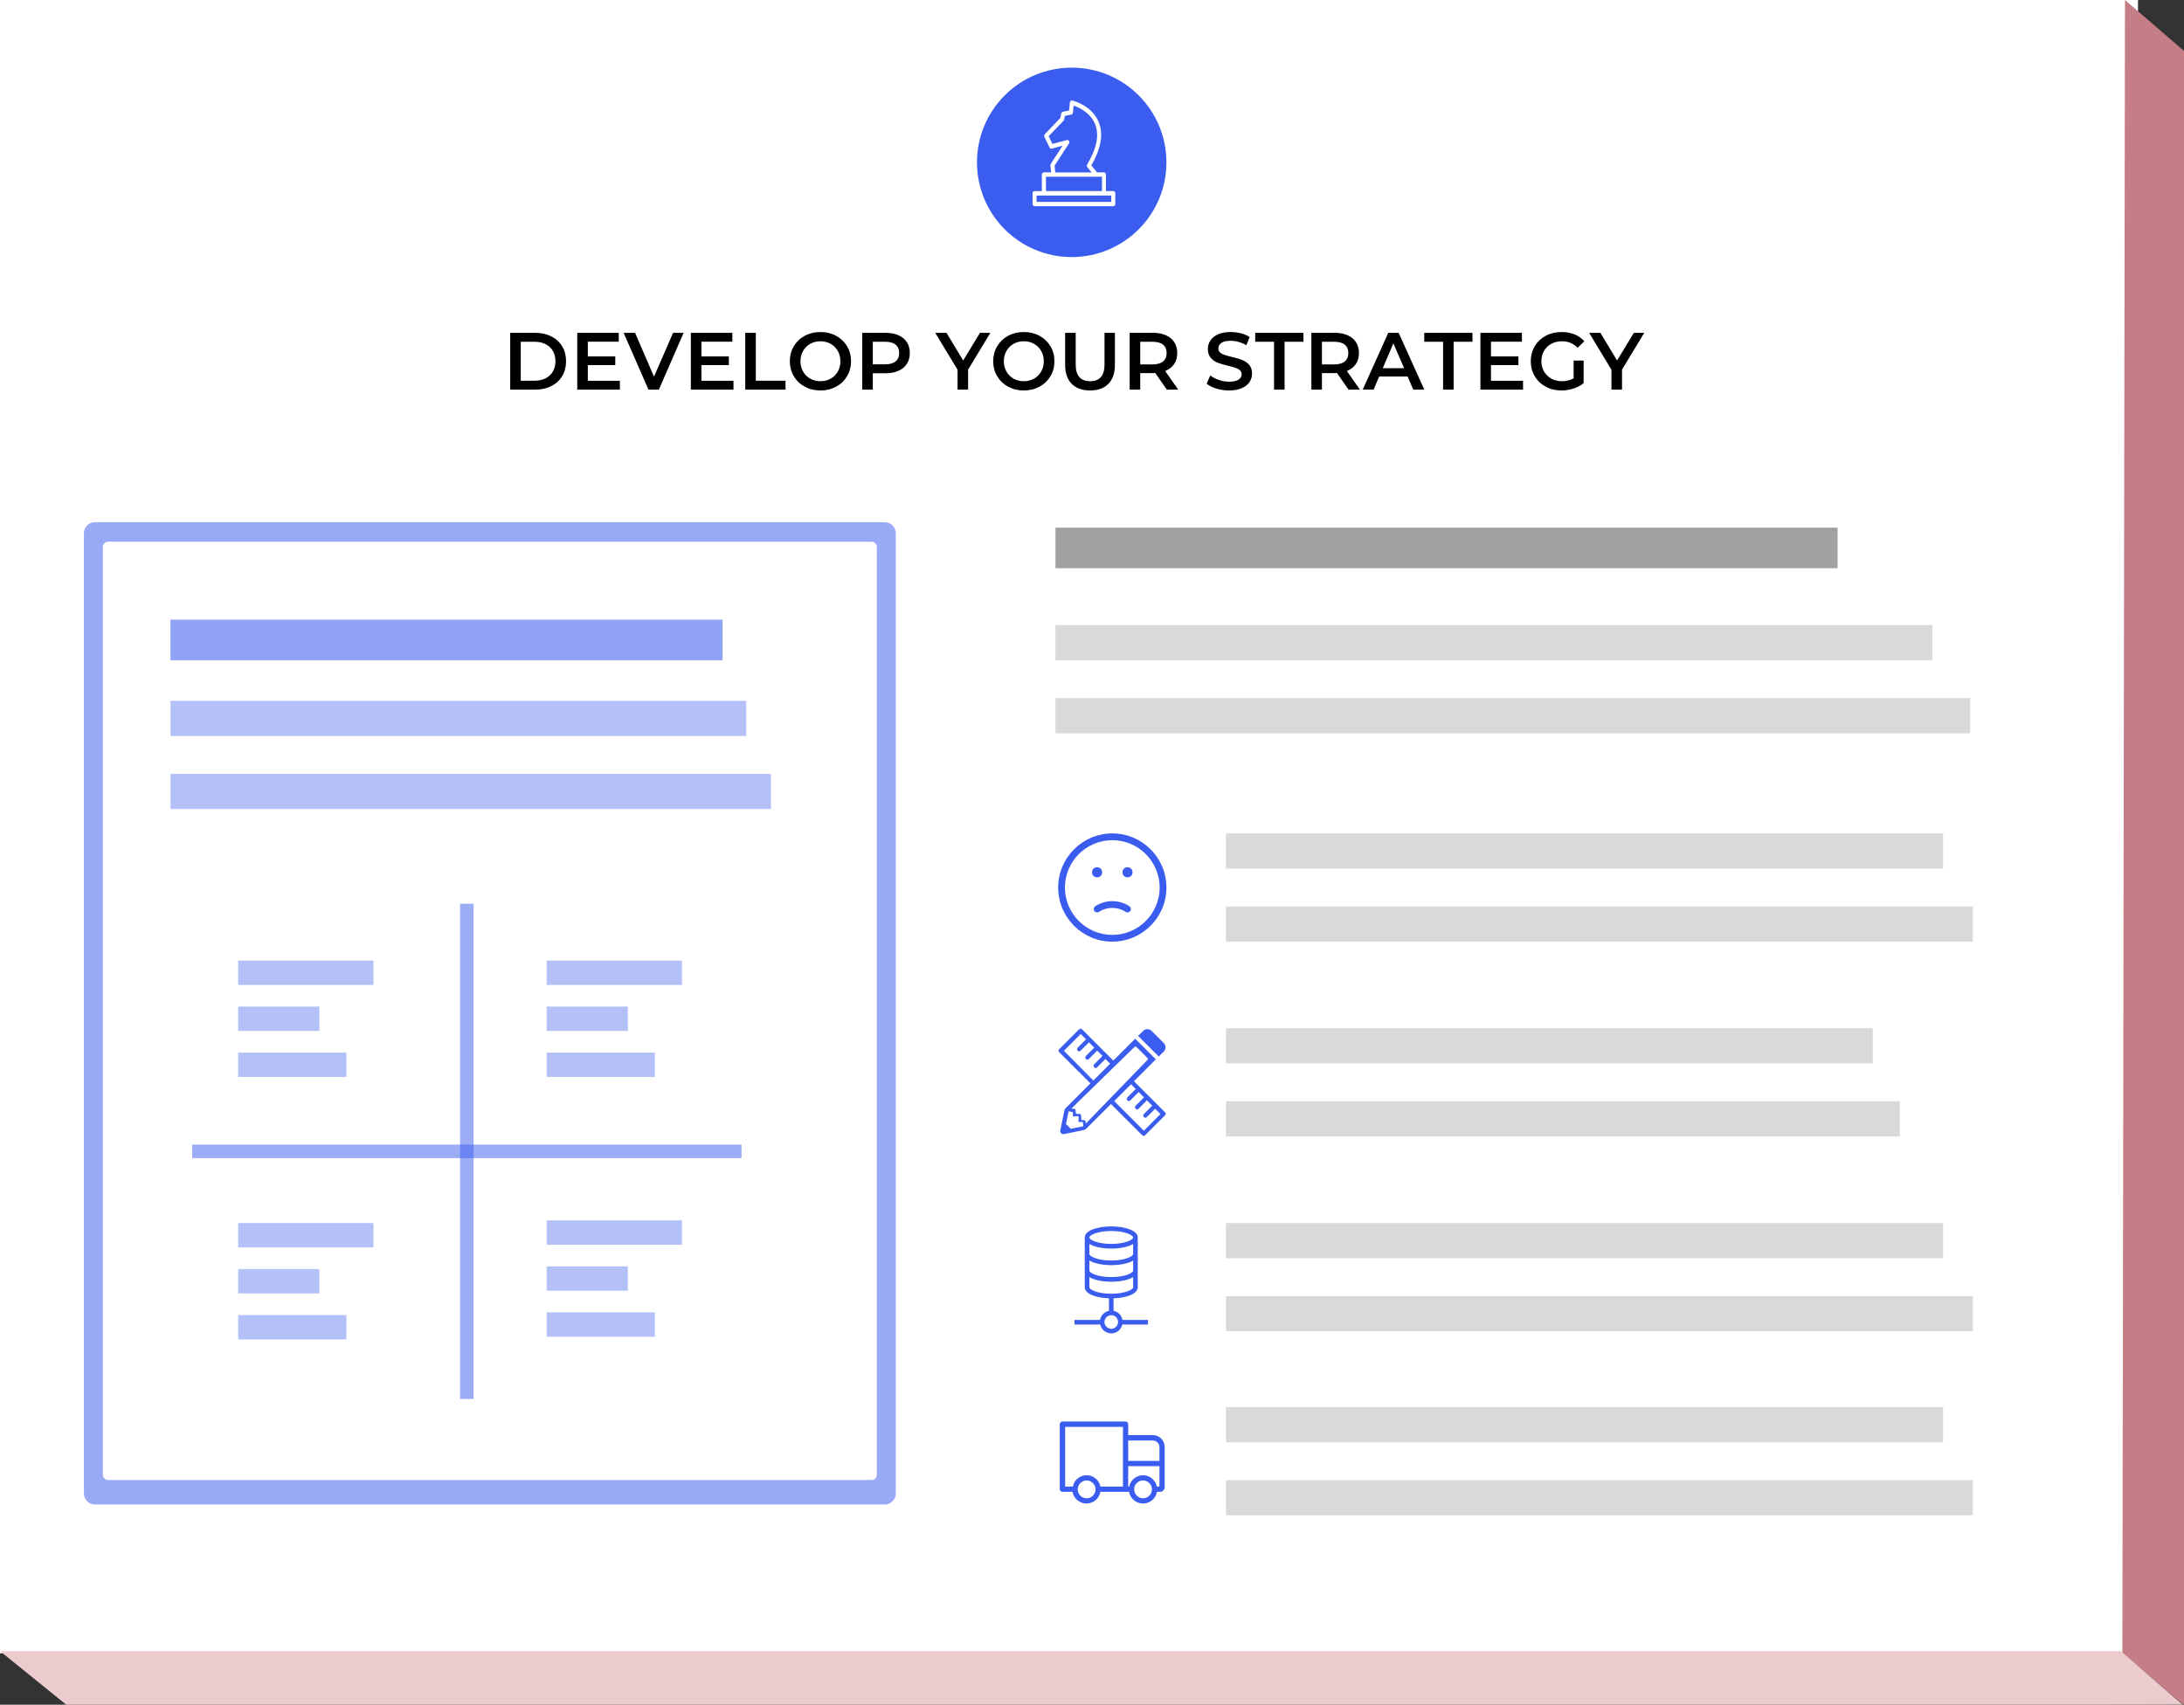
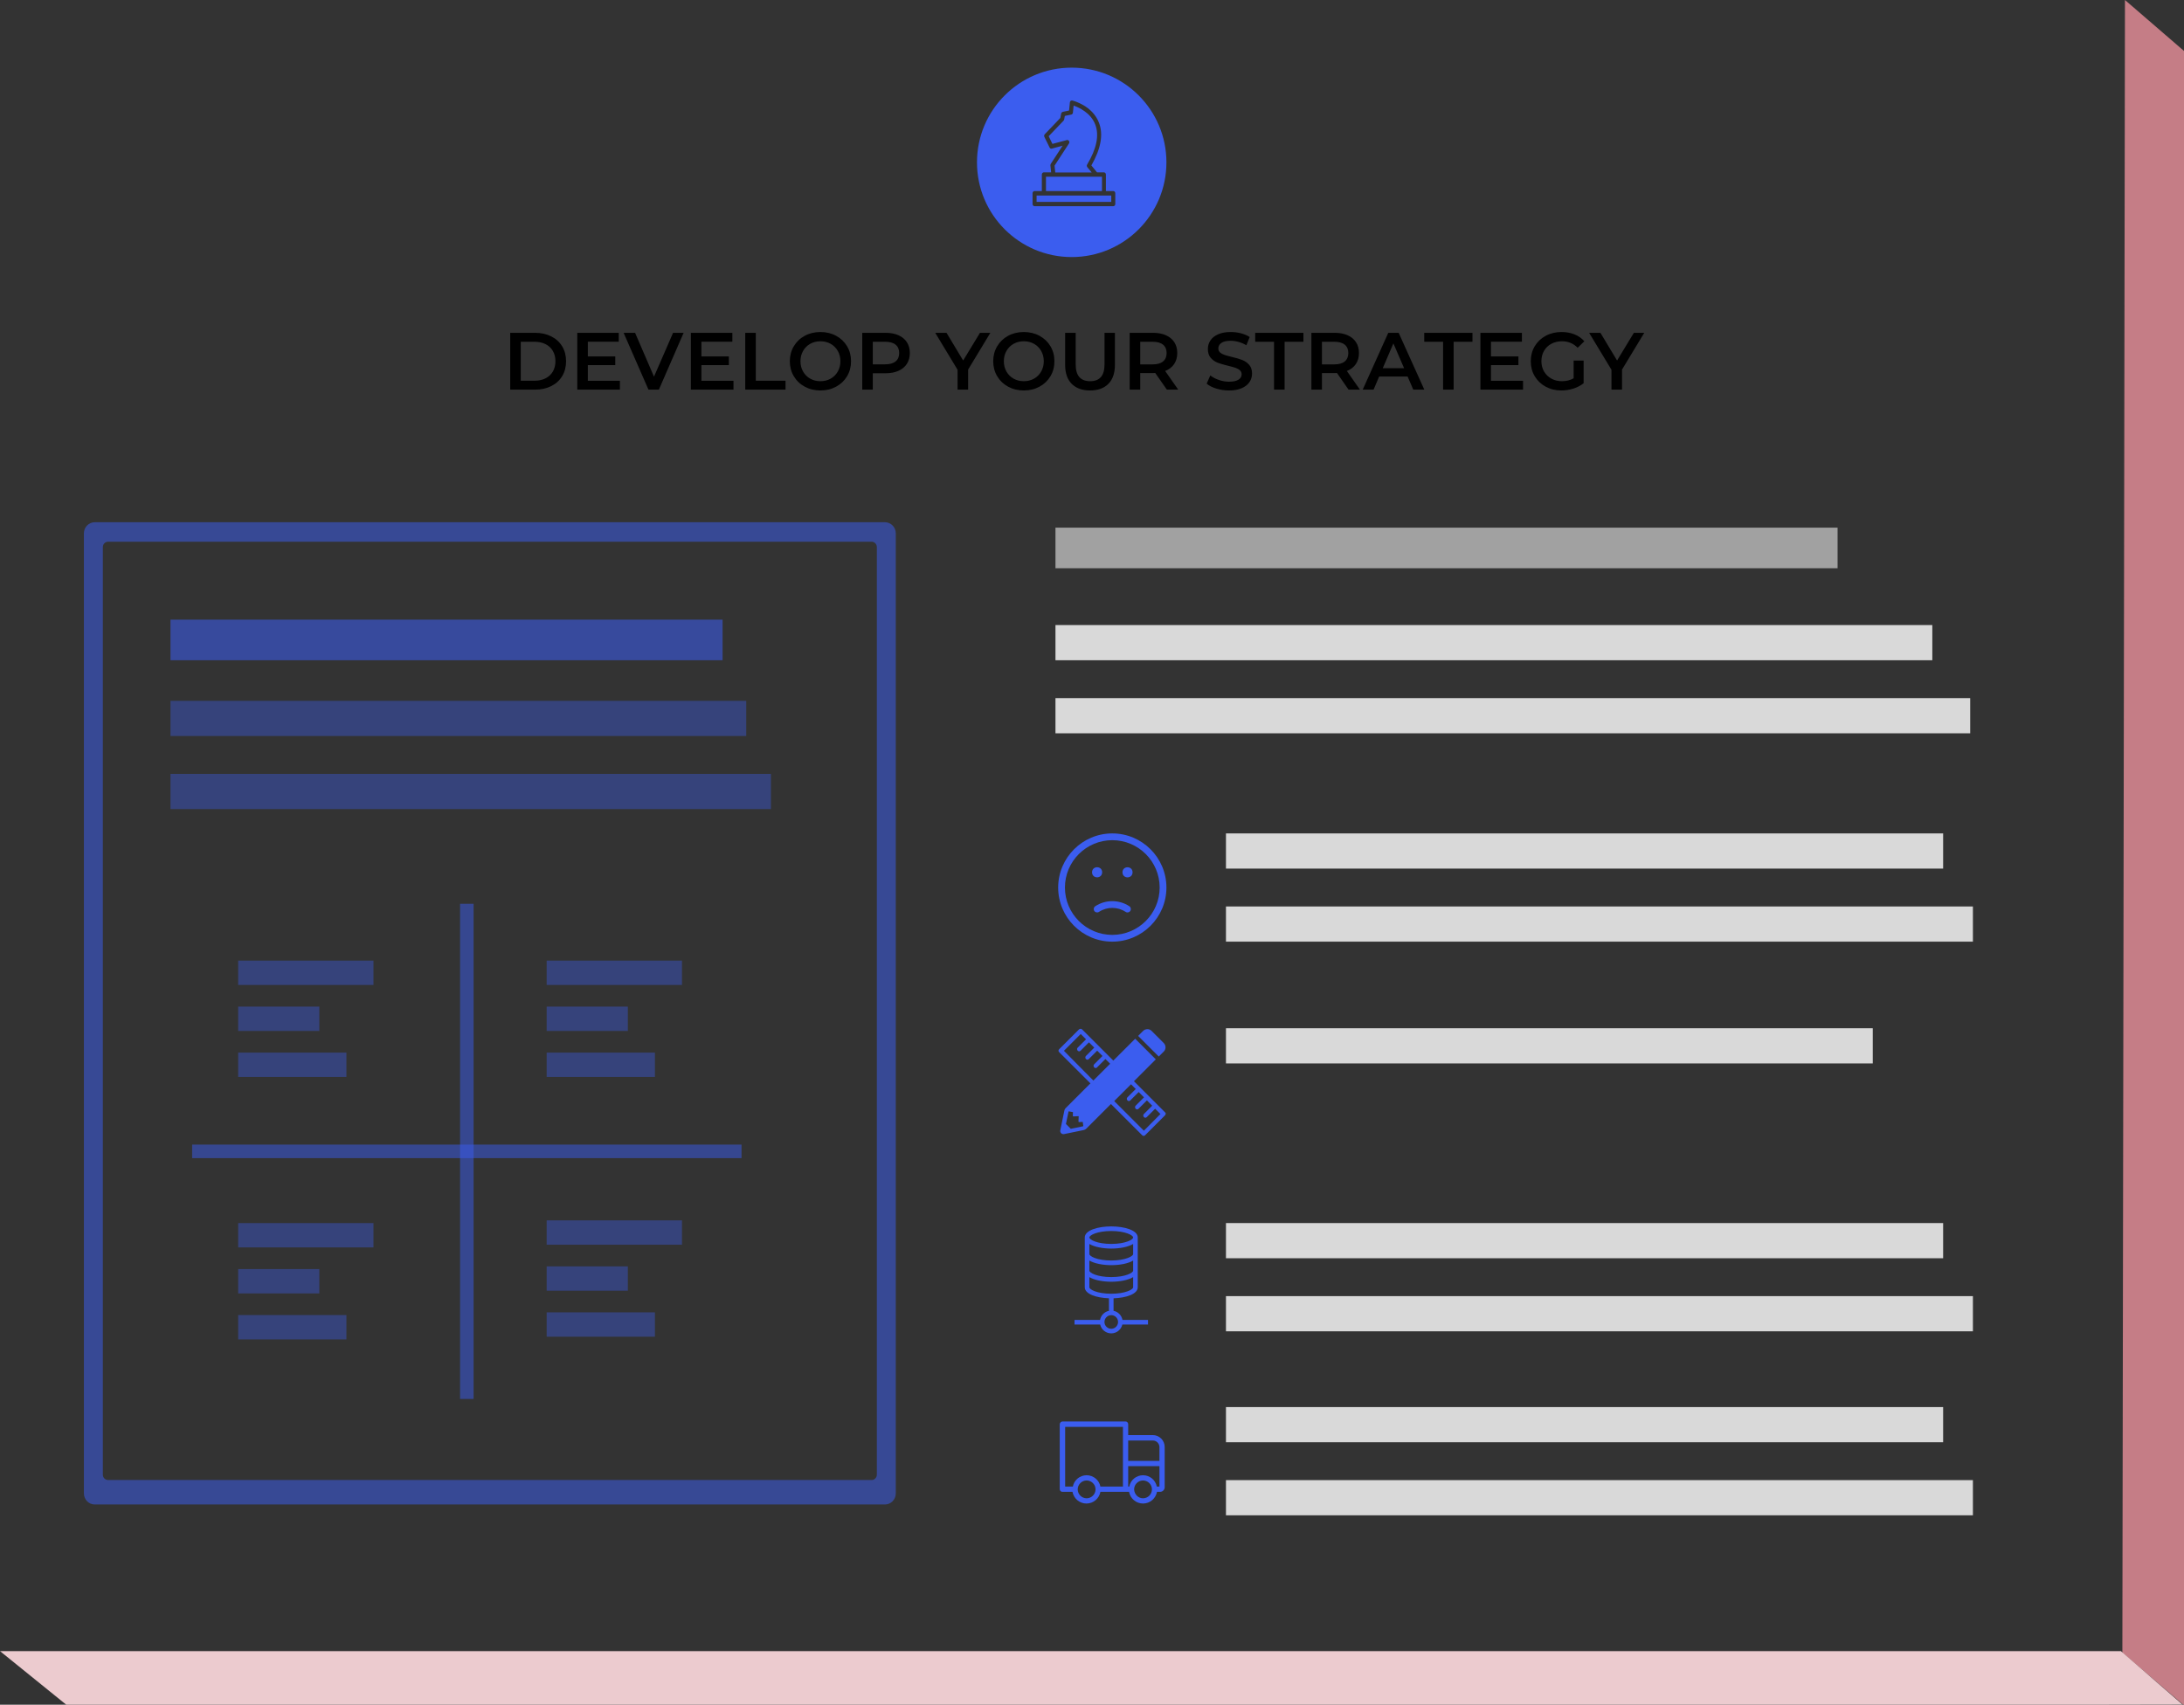
<svg xmlns="http://www.w3.org/2000/svg" width="807px" height="630px" viewBox="0 0 807 630" version="1.1">
  <rect x="0" y="0" width="807" height="630" fill="#333333" stroke="none" />
  <title>tk-3</title>
  <desc>Created with Sketch.</desc>
  <defs />
  <g id="Assets" stroke="none" stroke-width="1" fill="none" fill-rule="evenodd">
    <g id="tk-3">
-       <rect id="Rectangle-10" fill="#FFFFFF" x="0" y="0" width="790" height="611" />
      <polygon id="Path-5" fill="#C57D86" points="784.226 610.784 807.1 630.313 807.1 18.914 785.186 0" />
      <polygon id="Path-4" fill="#ECCBCF" points="806.435 629.937 783.691 610.192 0 610.192 26.196 631.388" />
      <g id="Group-5" transform="translate(31, 193)" fill="#3B5DEF">
        <rect id="Rectangle-3-Copy-24" opacity="0.564" x="32" y="36" width="204" height="15" />
        <g id="Group-6-Copy-2" transform="translate(32, 66)" opacity="0.38">
          <rect id="Rectangle-3-Copy-18" x="0" y="0" width="212.739" height="13" />
          <rect id="Rectangle-3-Copy-20" x="0" y="27" width="221.87" height="13" />
        </g>
        <path d="M8.932,7.198 C7.865,7.198 7,8.088 7,9.185 L7,351.973 C7,353.071 7.865,353.96 8.932,353.96 L291.068,353.96 C292.135,353.96 293,353.071 293,351.973 L293,9.185 C293,8.088 292.135,7.198 291.068,7.198 L8.932,7.198 Z M4,0 L296,0 C298.209,0 300,1.842 300,4.113 L300,358.887 C300,361.158 298.209,363 296,363 L4,363 C1.791,363 0,361.158 0,358.887 L0,4.113 C0,1.842 1.791,0 4,0 Z" id="Rectangle" fill-rule="nonzero" opacity="0.525" />
      </g>
      <g id="Group-7" transform="translate(88, 355)" fill="#3B5DEF" fill-opacity="0.38">
        <g id="Group-6-Copy-2">
          <rect id="Rectangle-3-Copy-18" x="0" y="0" width="50" height="9" />
        </g>
        <g id="Group-6-Copy-2" transform="translate(0, 17)">
          <rect id="Rectangle-3-Copy-18" x="0" y="0" width="30" height="9" />
        </g>
        <g id="Group-6-Copy-2" transform="translate(0, 34)">
          <rect id="Rectangle-3-Copy-18" x="0" y="0" width="40" height="9" />
        </g>
      </g>
      <g id="Group-7" transform="translate(88, 452)" fill="#3B5DEF" fill-opacity="0.38">
        <g id="Group-6-Copy-2">
          <rect id="Rectangle-3-Copy-18" x="0" y="0" width="50" height="9" />
        </g>
        <g id="Group-6-Copy-2" transform="translate(0, 17)">
          <rect id="Rectangle-3-Copy-18" x="0" y="0" width="30" height="9" />
        </g>
        <g id="Group-6-Copy-2" transform="translate(0, 34)">
          <rect id="Rectangle-3-Copy-18" x="0" y="0" width="40" height="9" />
        </g>
      </g>
      <g id="Group-7" transform="translate(202, 355)" fill="#3B5DEF" fill-opacity="0.38">
        <g id="Group-6-Copy-2">
          <rect id="Rectangle-3-Copy-18" x="0" y="0" width="50" height="9" />
        </g>
        <g id="Group-6-Copy-2" transform="translate(0, 17)">
          <rect id="Rectangle-3-Copy-18" x="0" y="0" width="30" height="9" />
        </g>
        <g id="Group-6-Copy-2" transform="translate(0, 34)">
          <rect id="Rectangle-3-Copy-18" x="0" y="0" width="40" height="9" />
        </g>
      </g>
      <g id="Group-7" transform="translate(202, 451)" fill="#3B5DEF" fill-opacity="0.38">
        <g id="Group-6-Copy-2">
          <rect id="Rectangle-3-Copy-18" x="0" y="0" width="50" height="9" />
        </g>
        <g id="Group-6-Copy-2" transform="translate(0, 17)">
          <rect id="Rectangle-3-Copy-18" x="0" y="0" width="30" height="9" />
        </g>
        <g id="Group-6-Copy-2" transform="translate(0, 34)">
          <rect id="Rectangle-3-Copy-18" x="0" y="0" width="40" height="9" />
        </g>
      </g>
      <g id="Group-6" transform="translate(390, 195)">
        <rect id="Rectangle-3-Copy-24" fill="#A1A1A1" x="0" y="0" width="289" height="15" />
        <g id="np_sad_581256_000000-copy" transform="translate(1, 113)" fill="#3B5DEF" fill-rule="nonzero">
          <path d="M25.608,29.203 C25.372,29.203 25.131,29.136 24.919,28.995 C21.96,27.038 18.041,27.038 15.08,28.995 C14.502,29.378 13.728,29.219 13.347,28.642 C12.966,28.066 13.125,27.291 13.7,26.909 C17.483,24.406 22.517,24.408 26.297,26.909 C26.873,27.291 27.031,28.066 26.65,28.642 C26.411,29.008 26.014,29.203 25.608,29.203 L25.608,29.203 Z" id="Shape" />
          <path d="M20,40 C8.972,40 0,31.028 0,20 C0,8.972 8.972,0 20,0 C31.028,0 40,8.972 40,20 C40,31.028 31.028,40 20,40 Z M20,2.5 C10.35,2.5 2.5,10.35 2.5,20 C2.5,29.65 10.35,37.5 20,37.5 C29.65,37.5 37.5,29.65 37.5,20 C37.5,10.35 29.65,2.5 20,2.5 Z" id="Shape" />
          <path d="M16.25,14.364 C16.25,16.848 12.522,16.848 12.522,14.364 C12.522,11.878 16.25,11.878 16.25,14.364" id="Shape" />
          <path d="M27.489,14.375 C27.489,16.86 23.761,16.86 23.761,14.375 C23.761,11.891 27.489,11.891 27.489,14.375" id="Shape" />
        </g>
        <g id="Group-Copy" transform="translate(1, 185)">
          <g id="np_design_1162242_000000" fill="#3B5DEF" fill-rule="nonzero">
            <path d="M39.041,8.584 C39.875,7.751 39.875,6.375 39.041,5.502 L34.5,0.961 C33.667,0.127 32.292,0.127 31.418,0.961 L29.543,2.836 L37.168,10.461 L39.041,8.584 Z" id="Shape" />
            <path d="M28,19.583 L36.082,11.501 L28.457,3.875 L20.374,11.958 L8.833,0.417 C8.542,0.125 8.042,0.125 7.708,0.417 L0.374,7.751 C0.208,7.917 0.123,8.084 0.123,8.293 C0.123,8.501 0.206,8.71 0.374,8.835 L11.915,20.376 L2.749,29.543 C2.498,29.793 2.332,30.085 2.29,30.418 L0.789,37.71 C0.706,38.044 0.789,38.377 0.955,38.626 C1.206,39.001 1.705,39.209 2.122,39.126 L9.456,37.625 C9.79,37.542 10.124,37.375 10.332,37.166 L19.499,28 L31.04,39.541 C31.206,39.707 31.414,39.792 31.582,39.792 C31.748,39.792 31.998,39.709 32.124,39.541 L39.458,32.207 C39.624,32.041 39.709,31.873 39.709,31.665 C39.792,31.458 39.709,31.25 39.541,31.124 L28,19.583 Z M9.292,36.208 L4.666,37.166 L2.874,35.374 L3.833,30.748 L3.875,30.706 L5.458,30.997 L5.416,32.373 C5.416,32.498 5.499,32.581 5.625,32.581 L7.582,32.498 L7.499,34.456 C7.499,34.581 7.582,34.664 7.708,34.664 L9.083,34.622 L9.292,36.208 Z M2.125,8.333 L8.333,2.126 L10.291,4.084 L7.208,7.167 C6.917,7.458 6.917,7.957 7.208,8.291 C7.374,8.457 7.583,8.542 7.75,8.542 C7.916,8.542 8.167,8.459 8.292,8.291 L11.375,5.208 L13.333,7.167 L10.25,10.249 C9.959,10.541 9.959,11.04 10.25,11.374 C10.416,11.54 10.625,11.624 10.792,11.624 C10.958,11.624 11.209,11.541 11.334,11.374 L14.417,8.291 L16.375,10.249 L13.292,13.332 C13.001,13.623 13.001,14.123 13.292,14.457 C13.458,14.623 13.667,14.707 13.834,14.707 C14.043,14.707 14.251,14.624 14.376,14.457 L17.459,11.374 L19.209,13.123 L13.001,19.331 L2.125,8.333 Z M31.666,37.874 L20.707,26.915 L26.915,20.708 L28.665,22.458 L25.582,25.54 C25.291,25.832 25.291,26.331 25.582,26.665 C25.748,26.831 25.956,26.916 26.124,26.916 C26.29,26.916 26.541,26.833 26.666,26.665 L29.749,23.582 L31.707,25.54 L28.624,28.623 C28.333,28.914 28.333,29.414 28.624,29.748 C28.79,29.914 28.998,29.998 29.166,29.998 C29.332,29.998 29.583,29.915 29.708,29.748 L32.791,26.665 L34.749,28.623 L31.666,31.706 C31.375,31.997 31.375,32.497 31.666,32.83 C31.832,32.996 32.04,33.081 32.208,33.081 C32.374,33.081 32.625,32.998 32.75,32.83 L35.833,29.748 L37.791,31.706 L31.666,37.874 Z" id="Shape" />
          </g>
-           <path d="M2.773,16.947 L35.391,17.343 C35.665,17.347 35.885,17.57 35.885,17.843 L35.885,23.624 C35.885,23.897 35.666,24.119 35.393,24.124 L2.673,24.64 L3.162,23.952 C3.311,23.743 3.276,23.454 3.082,23.285 L2.7,22.953 C2.491,22.772 2.469,22.456 2.65,22.248 C2.651,22.247 2.652,22.246 2.653,22.245 L3.571,21.207 C3.745,21.01 3.737,20.712 3.552,20.525 L2.883,19.846 C2.701,19.661 2.69,19.368 2.858,19.171 L3.465,18.457 C3.621,18.274 3.625,18.007 3.474,17.82 L2.773,16.947 Z" id="Rectangle-2" fill="#FFFFFF" transform="translate(19.206, 20.794) rotate(-45) translate(-19.206, -20.794) " />
        </g>
        <g id="np_database_1210714_000000-copy" transform="translate(7, 258)" fill="#3B5DEF" fill-rule="nonzero">
          <path d="M13.617,39.766 C15.58,39.762 17.281,38.403 17.719,36.489 L27.196,36.489 L27.196,34.787 L17.758,34.787 C17.445,33.103 16.145,31.775 14.468,31.426 L14.468,26.808 C19.037,26.655 23.404,25.264 23.404,22.736 L23.404,4.318 C23.404,1.637 18.481,0.233 13.617,0.233 C8.753,0.233 3.83,1.637 3.83,4.318 L3.83,22.732 C3.83,25.256 8.197,26.647 12.766,26.805 L12.766,31.426 C11.089,31.775 9.789,33.103 9.476,34.787 L0.038,34.787 L0.038,36.489 L9.515,36.489 C9.954,38.402 11.654,39.762 13.617,39.765 L13.617,39.766 Z M13.617,1.937 C18.846,1.937 21.702,3.511 21.702,4.32 C21.702,5.128 18.846,6.704 13.617,6.704 C8.388,6.704 5.532,5.13 5.532,4.32 C5.532,3.511 8.388,1.937 13.617,1.937 Z M5.532,6.724 C7.392,7.834 10.515,8.426 13.617,8.426 C16.719,8.426 19.842,7.856 21.702,6.724 L21.702,10.447 C21.702,11.255 18.846,12.831 13.617,12.831 C8.388,12.831 5.532,11.257 5.532,10.447 L5.532,6.724 Z M5.532,12.851 C7.392,13.961 10.515,14.553 13.617,14.553 C16.719,14.553 19.842,13.983 21.702,12.851 L21.702,16.574 C21.702,17.382 18.846,18.958 13.617,18.958 C8.388,18.958 5.532,17.384 5.532,16.574 L5.532,12.851 Z M5.532,22.731 L5.532,18.979 C7.392,20.09 10.515,20.682 13.617,20.682 C16.719,20.682 19.842,20.111 21.702,18.979 L21.702,22.733 C21.702,23.541 18.846,25.116 13.617,25.116 C8.388,25.115 5.532,23.541 5.532,22.733 L5.532,22.731 Z M13.617,33.042 C14.633,33.042 15.549,33.653 15.936,34.593 C16.325,35.53 16.11,36.611 15.392,37.329 C14.674,38.047 13.594,38.261 12.656,37.872 C11.719,37.483 11.107,36.569 11.107,35.553 C11.109,34.167 12.231,33.045 13.617,33.042 Z" id="Shape" />
        </g>
        <g id="np_truck_1074952_000000-copy" transform="translate(21, 345.5) scale(-1, 1) translate(-21, -345.5) translate(1, 330)" fill="#3B5DEF" fill-rule="nonzero">
          <path d="M38.387,0.323 L15.095,0.323 C14.579,0.323 14.128,0.774 14.128,1.29 L14.128,5.355 L5.032,5.355 C2.646,5.355 0.645,7.291 0.645,9.743 L0.645,24.647 C0.645,25.55 1.418,26.326 2.323,26.326 L3.485,26.326 C3.936,28.778 6.066,30.648 8.646,30.648 C11.227,30.648 13.356,28.778 13.807,26.326 L24.387,26.326 C24.838,28.778 26.967,30.648 29.548,30.648 C32.129,30.648 34.258,28.778 34.709,26.326 L38.452,26.326 C38.969,26.326 39.42,25.875 39.42,25.358 L39.42,1.29 C39.354,0.774 38.903,0.323 38.386,0.323 L38.387,0.323 Z M8.644,28.71 C6.837,28.71 5.353,27.225 5.353,25.418 C5.353,23.611 6.837,22.127 8.644,22.127 C10.451,22.127 11.935,23.611 11.935,25.418 C11.87,27.225 10.451,28.71 8.644,28.71 Z M14.128,24.388 L13.74,24.388 C13.289,22.001 11.159,20.194 8.644,20.194 C6.129,20.194 3.999,22.001 3.548,24.388 L2.58,24.388 L2.58,16.84 L14.128,16.84 L14.128,24.388 Z M14.128,14.904 L2.581,14.904 L2.581,9.809 C2.581,8.453 3.677,7.357 5.033,7.357 L14.131,7.357 L14.128,14.904 Z M29.483,28.71 C27.676,28.71 26.192,27.225 26.192,25.418 C26.192,23.611 27.676,22.127 29.483,22.127 C31.29,22.127 32.775,23.611 32.775,25.418 C32.775,27.225 31.29,28.71 29.483,28.71 Z M37.419,24.387 L34.582,24.387 C34.131,22.001 32.001,20.194 29.486,20.194 C26.971,20.194 24.841,22.001 24.39,24.387 L16.064,24.387 L16.064,2.321 L37.42,2.324 L37.419,24.387 Z" id="Shape" />
        </g>
        <g id="Group-6-Copy-2" transform="translate(0, 36)" fill="#D9D9D9">
          <rect id="Rectangle-3-Copy-18" x="0" y="0" width="324" height="13" />
          <rect id="Rectangle-3-Copy-20" x="0" y="27" width="338" height="13" />
        </g>
        <g id="Group-6-Copy-2" transform="translate(63, 113)" fill="#D9D9D9">
          <rect id="Rectangle-3-Copy-18" x="0" y="0" width="265" height="13" />
          <rect id="Rectangle-3-Copy-20" x="0" y="27" width="276" height="13" />
        </g>
        <g id="Group-6-Copy-2" transform="translate(63, 185)" fill="#D9D9D9">
          <rect id="Rectangle-3-Copy-18" x="0" y="0" width="239" height="13" />
-           <rect id="Rectangle-3-Copy-20" x="0" y="27" width="249" height="13" />
        </g>
        <g id="Group-6-Copy-2" transform="translate(63, 257)" fill="#D9D9D9">
          <rect id="Rectangle-3-Copy-18" x="0" y="0" width="265" height="13" />
          <rect id="Rectangle-3-Copy-20" x="0" y="27" width="276" height="13" />
        </g>
        <g id="Group-6-Copy-2" transform="translate(63, 325)" fill="#D9D9D9">
          <rect id="Rectangle-3-Copy-18" x="0" y="0" width="265" height="13" />
          <rect id="Rectangle-3-Copy-20" x="0" y="27" width="276" height="13" />
        </g>
      </g>
      <g id="Page-Title" transform="translate(38, 115)" fill="#000000">
        <path d="M150.525,8 L159.705,8 C161.945,8 163.935,8.435 165.675,9.305 C167.415,10.175 168.765,11.405 169.725,12.995 C170.685,14.585 171.165,16.42 171.165,18.5 C171.165,20.58 170.685,22.415 169.725,24.005 C168.765,25.595 167.415,26.825 165.675,27.695 C163.935,28.565 161.945,29 159.705,29 L150.525,29 L150.525,8 Z M159.525,25.7 C161.065,25.7 162.42,25.405 163.59,24.815 C164.76,24.225 165.66,23.385 166.29,22.295 C166.92,21.205 167.235,19.94 167.235,18.5 C167.235,17.06 166.92,15.795 166.29,14.705 C165.66,13.615 164.76,12.775 163.59,12.185 C162.42,11.595 161.065,11.3 159.525,11.3 L154.425,11.3 L154.425,25.7 L159.525,25.7 Z M191.055,25.73 L191.055,29 L175.305,29 L175.305,8 L190.635,8 L190.635,11.27 L179.205,11.27 L179.205,16.73 L189.345,16.73 L189.345,19.94 L179.205,19.94 L179.205,25.73 L191.055,25.73 Z M214.605,8 L205.455,29 L201.615,29 L192.435,8 L196.665,8 L203.655,24.2 L210.705,8 L214.605,8 Z M233.025,25.73 L233.025,29 L217.275,29 L217.275,8 L232.605,8 L232.605,11.27 L221.175,11.27 L221.175,16.73 L231.315,16.73 L231.315,19.94 L221.175,19.94 L221.175,25.73 L233.025,25.73 Z M237.375,8 L241.275,8 L241.275,25.7 L252.255,25.7 L252.255,29 L237.375,29 L237.375,8 Z M265.155,29.3 C263.015,29.3 261.085,28.835 259.365,27.905 C257.645,26.975 256.295,25.685 255.315,24.035 C254.335,22.385 253.845,20.54 253.845,18.5 C253.845,16.46 254.335,14.615 255.315,12.965 C256.295,11.315 257.645,10.025 259.365,9.095 C261.085,8.165 263.015,7.7 265.155,7.7 C267.295,7.7 269.225,8.165 270.945,9.095 C272.665,10.025 274.015,11.31 274.995,12.95 C275.975,14.59 276.465,16.44 276.465,18.5 C276.465,20.56 275.975,22.41 274.995,24.05 C274.015,25.69 272.665,26.975 270.945,27.905 C269.225,28.835 267.295,29.3 265.155,29.3 Z M265.155,25.88 C266.555,25.88 267.815,25.565 268.935,24.935 C270.055,24.305 270.935,23.425 271.575,22.295 C272.215,21.165 272.535,19.9 272.535,18.5 C272.535,17.1 272.215,15.835 271.575,14.705 C270.935,13.575 270.055,12.695 268.935,12.065 C267.815,11.435 266.555,11.12 265.155,11.12 C263.755,11.12 262.495,11.435 261.375,12.065 C260.255,12.695 259.375,13.575 258.735,14.705 C258.095,15.835 257.775,17.1 257.775,18.5 C257.775,19.9 258.095,21.165 258.735,22.295 C259.375,23.425 260.255,24.305 261.375,24.935 C262.495,25.565 263.755,25.88 265.155,25.88 Z M289.245,8 C291.065,8 292.65,8.3 294,8.9 C295.35,9.5 296.385,10.36 297.105,11.48 C297.825,12.6 298.185,13.93 298.185,15.47 C298.185,16.99 297.825,18.315 297.105,19.445 C296.385,20.575 295.35,21.44 294,22.04 C292.65,22.64 291.065,22.94 289.245,22.94 L284.505,22.94 L284.505,29 L280.605,29 L280.605,8 L289.245,8 Z M289.065,19.64 C290.765,19.64 292.055,19.28 292.935,18.56 C293.815,17.84 294.255,16.81 294.255,15.47 C294.255,14.13 293.815,13.1 292.935,12.38 C292.055,11.66 290.765,11.3 289.065,11.3 L284.505,11.3 L284.505,19.64 L289.065,19.64 Z M319.725,21.59 L319.725,29 L315.825,29 L315.825,21.65 L307.575,8 L311.745,8 L317.895,18.23 L324.105,8 L327.945,8 L319.725,21.59 Z M340.305,29.3 C338.165,29.3 336.235,28.835 334.515,27.905 C332.795,26.975 331.445,25.685 330.465,24.035 C329.485,22.385 328.995,20.54 328.995,18.5 C328.995,16.46 329.485,14.615 330.465,12.965 C331.445,11.315 332.795,10.025 334.515,9.095 C336.235,8.165 338.165,7.7 340.305,7.7 C342.445,7.7 344.375,8.165 346.095,9.095 C347.815,10.025 349.165,11.31 350.145,12.95 C351.125,14.59 351.615,16.44 351.615,18.5 C351.615,20.56 351.125,22.41 350.145,24.05 C349.165,25.69 347.815,26.975 346.095,27.905 C344.375,28.835 342.445,29.3 340.305,29.3 Z M340.305,25.88 C341.705,25.88 342.965,25.565 344.085,24.935 C345.205,24.305 346.085,23.425 346.725,22.295 C347.365,21.165 347.685,19.9 347.685,18.5 C347.685,17.1 347.365,15.835 346.725,14.705 C346.085,13.575 345.205,12.695 344.085,12.065 C342.965,11.435 341.705,11.12 340.305,11.12 C338.905,11.12 337.645,11.435 336.525,12.065 C335.405,12.695 334.525,13.575 333.885,14.705 C333.245,15.835 332.925,17.1 332.925,18.5 C332.925,19.9 333.245,21.165 333.885,22.295 C334.525,23.425 335.405,24.305 336.525,24.935 C337.645,25.565 338.905,25.88 340.305,25.88 Z M364.785,29.3 C361.885,29.3 359.625,28.485 358.005,26.855 C356.385,25.225 355.575,22.89 355.575,19.85 L355.575,8 L359.475,8 L359.475,19.7 C359.475,23.82 361.255,25.88 364.815,25.88 C368.355,25.88 370.125,23.82 370.125,19.7 L370.125,8 L373.965,8 L373.965,19.85 C373.965,22.89 373.16,25.225 371.55,26.855 C369.94,28.485 367.685,29.3 364.785,29.3 Z M393.165,29 L388.875,22.85 C388.695,22.87 388.425,22.88 388.065,22.88 L383.325,22.88 L383.325,29 L379.425,29 L379.425,8 L388.065,8 C389.885,8 391.47,8.3 392.82,8.9 C394.17,9.5 395.205,10.36 395.925,11.48 C396.645,12.6 397.005,13.93 397.005,15.47 C397.005,17.05 396.62,18.41 395.85,19.55 C395.08,20.69 393.975,21.54 392.535,22.1 L397.365,29 L393.165,29 Z M393.075,15.47 C393.075,14.13 392.635,13.1 391.755,12.38 C390.875,11.66 389.585,11.3 387.885,11.3 L383.325,11.3 L383.325,19.67 L387.885,19.67 C389.585,19.67 390.875,19.305 391.755,18.575 C392.635,17.845 393.075,16.81 393.075,15.47 Z M416.145,29.3 C414.525,29.3 412.96,29.07 411.45,28.61 C409.94,28.15 408.745,27.54 407.865,26.78 L409.215,23.75 C410.075,24.43 411.13,24.985 412.38,25.415 C413.63,25.845 414.885,26.06 416.145,26.06 C417.705,26.06 418.87,25.81 419.64,25.31 C420.41,24.81 420.795,24.15 420.795,23.33 C420.795,22.73 420.58,22.235 420.15,21.845 C419.72,21.455 419.175,21.15 418.515,20.93 C417.855,20.71 416.955,20.46 415.815,20.18 C414.215,19.8 412.92,19.42 411.93,19.04 C410.94,18.66 410.09,18.065 409.38,17.255 C408.67,16.445 408.315,15.35 408.315,13.97 C408.315,12.81 408.63,11.755 409.26,10.805 C409.89,9.855 410.84,9.1 412.11,8.54 C413.38,7.98 414.935,7.7 416.775,7.7 C418.055,7.7 419.315,7.86 420.555,8.18 C421.795,8.5 422.865,8.96 423.765,9.56 L422.535,12.59 C421.615,12.05 420.655,11.64 419.655,11.36 C418.655,11.08 417.685,10.94 416.745,10.94 C415.205,10.94 414.06,11.2 413.31,11.72 C412.56,12.24 412.185,12.93 412.185,13.79 C412.185,14.39 412.4,14.88 412.83,15.26 C413.26,15.64 413.805,15.94 414.465,16.16 C415.125,16.38 416.025,16.63 417.165,16.91 C418.725,17.27 420.005,17.645 421.005,18.035 C422.005,18.425 422.86,19.02 423.57,19.82 C424.28,20.62 424.635,21.7 424.635,23.06 C424.635,24.22 424.32,25.27 423.69,26.21 C423.06,27.15 422.105,27.9 420.825,28.46 C419.545,29.02 417.985,29.3 416.145,29.3 Z M432.765,11.3 L425.805,11.3 L425.805,8 L443.625,8 L443.625,11.3 L436.665,11.3 L436.665,29 L432.765,29 L432.765,11.3 Z M460.305,29 L456.015,22.85 C455.835,22.87 455.565,22.88 455.205,22.88 L450.465,22.88 L450.465,29 L446.565,29 L446.565,8 L455.205,8 C457.025,8 458.61,8.3 459.96,8.9 C461.31,9.5 462.345,10.36 463.065,11.48 C463.785,12.6 464.145,13.93 464.145,15.47 C464.145,17.05 463.76,18.41 462.99,19.55 C462.22,20.69 461.115,21.54 459.675,22.1 L464.505,29 L460.305,29 Z M460.215,15.47 C460.215,14.13 459.775,13.1 458.895,12.38 C458.015,11.66 456.725,11.3 455.025,11.3 L450.465,11.3 L450.465,19.67 L455.025,19.67 C456.725,19.67 458.015,19.305 458.895,18.575 C459.775,17.845 460.215,16.81 460.215,15.47 Z M482.115,24.14 L471.615,24.14 L469.545,29 L465.525,29 L474.975,8 L478.815,8 L488.295,29 L484.215,29 L482.115,24.14 Z M480.825,21.08 L476.865,11.9 L472.935,21.08 L480.825,21.08 Z M495.225,11.3 L488.265,11.3 L488.265,8 L506.085,8 L506.085,11.3 L499.125,11.3 L499.125,29 L495.225,29 L495.225,11.3 Z M524.775,25.73 L524.775,29 L509.025,29 L509.025,8 L524.355,8 L524.355,11.27 L512.925,11.27 L512.925,16.73 L523.065,16.73 L523.065,19.94 L512.925,19.94 L512.925,25.73 L524.775,25.73 Z M543.465,18.26 L547.155,18.26 L547.155,26.63 C546.075,27.49 544.815,28.15 543.375,28.61 C541.935,29.07 540.455,29.3 538.935,29.3 C536.795,29.3 534.865,28.835 533.145,27.905 C531.425,26.975 530.075,25.69 529.095,24.05 C528.115,22.41 527.625,20.56 527.625,18.5 C527.625,16.44 528.115,14.59 529.095,12.95 C530.075,11.31 531.43,10.025 533.16,9.095 C534.89,8.165 536.835,7.7 538.995,7.7 C540.755,7.7 542.355,7.99 543.795,8.57 C545.235,9.15 546.445,10 547.425,11.12 L544.965,13.52 C543.365,11.92 541.435,11.12 539.175,11.12 C537.695,11.12 536.38,11.43 535.23,12.05 C534.08,12.67 533.18,13.54 532.53,14.66 C531.88,15.78 531.555,17.06 531.555,18.5 C531.555,19.9 531.88,21.16 532.53,22.28 C533.18,23.4 534.08,24.28 535.23,24.92 C536.38,25.56 537.685,25.88 539.145,25.88 C540.785,25.88 542.225,25.52 543.465,24.8 L543.465,18.26 Z M561.345,21.59 L561.345,29 L557.445,29 L557.445,21.65 L549.195,8 L553.365,8 L559.515,18.23 L565.725,8 L569.565,8 L561.345,21.59 Z" id="Develop-your-strateg" />
      </g>
      <path d="M396,95 C376.67,95 361,79.33 361,60 C361,40.67 376.67,25 396,25 C415.33,25 431,40.67 431,60 C431,79.33 415.33,95 396,95 Z M411.361,70.598 L408.639,70.598 L408.639,64.509 C408.639,64.062 408.304,63.697 407.893,63.697 L405.358,63.697 L403.271,61.14 C406.775,55.009 407.745,49.732 406.105,45.431 C403.718,39.016 396.559,37.231 396.223,37.149 C395.999,37.108 395.812,37.149 395.626,37.271 C395.441,37.393 395.366,37.596 395.329,37.84 L395.03,40.843 L392.719,41.33 C392.42,41.411 392.197,41.655 392.121,41.939 L391.786,43.604 L386.045,49.612 C385.821,49.856 385.747,50.262 385.897,50.586 L387.835,54.523 C387.984,54.848 388.32,55.01 388.655,54.929 L392.644,53.833 L388.282,60.531 C388.17,60.693 388.134,60.896 388.134,61.099 L388.395,63.696 L385.71,63.696 C385.3,63.696 384.965,64.061 384.965,64.508 L384.965,70.597 L382.279,70.598 C381.868,70.598 381.533,70.963 381.533,71.41 L381.533,75.389 C381.533,75.836 381.868,76.201 382.279,76.201 L411.361,76.201 C411.772,76.201 412.107,75.836 412.107,75.389 L412.107,71.41 C412.107,70.963 411.772,70.598 411.361,70.598 L411.361,70.598 Z M389.662,61.22 L394.994,53.021 C395.18,52.737 395.18,52.371 394.994,52.087 C394.807,51.803 394.509,51.681 394.21,51.762 L388.878,53.183 L387.499,50.341 L392.979,44.617 C393.092,44.495 393.166,44.373 393.204,44.211 L393.464,42.831 L395.85,42.345 C396.185,42.264 396.409,41.98 396.447,41.655 L396.708,39.016 C398.534,39.666 403.046,41.614 404.724,46.079 C406.215,50.016 405.209,54.968 401.703,60.814 C401.517,61.139 401.555,61.504 401.778,61.788 L403.381,63.737 L389.922,63.737 L389.662,61.22 Z M386.492,65.321 L407.186,65.321 L407.186,70.598 L386.492,70.598 L386.492,65.321 Z M410.615,74.616 L383.025,74.616 L383.025,72.261 L410.615,72.261 L410.615,74.616 Z" id="token-strategy" fill="#3B5DEF" />
      <rect id="Rectangle-11" fill="#3B5DEF" opacity="0.5" x="170" y="334" width="5" height="183" />
      <rect id="Rectangle-11" fill="#3B5DEF" opacity="0.5" x="71" y="423" width="203" height="5" />
    </g>
  </g>
</svg>